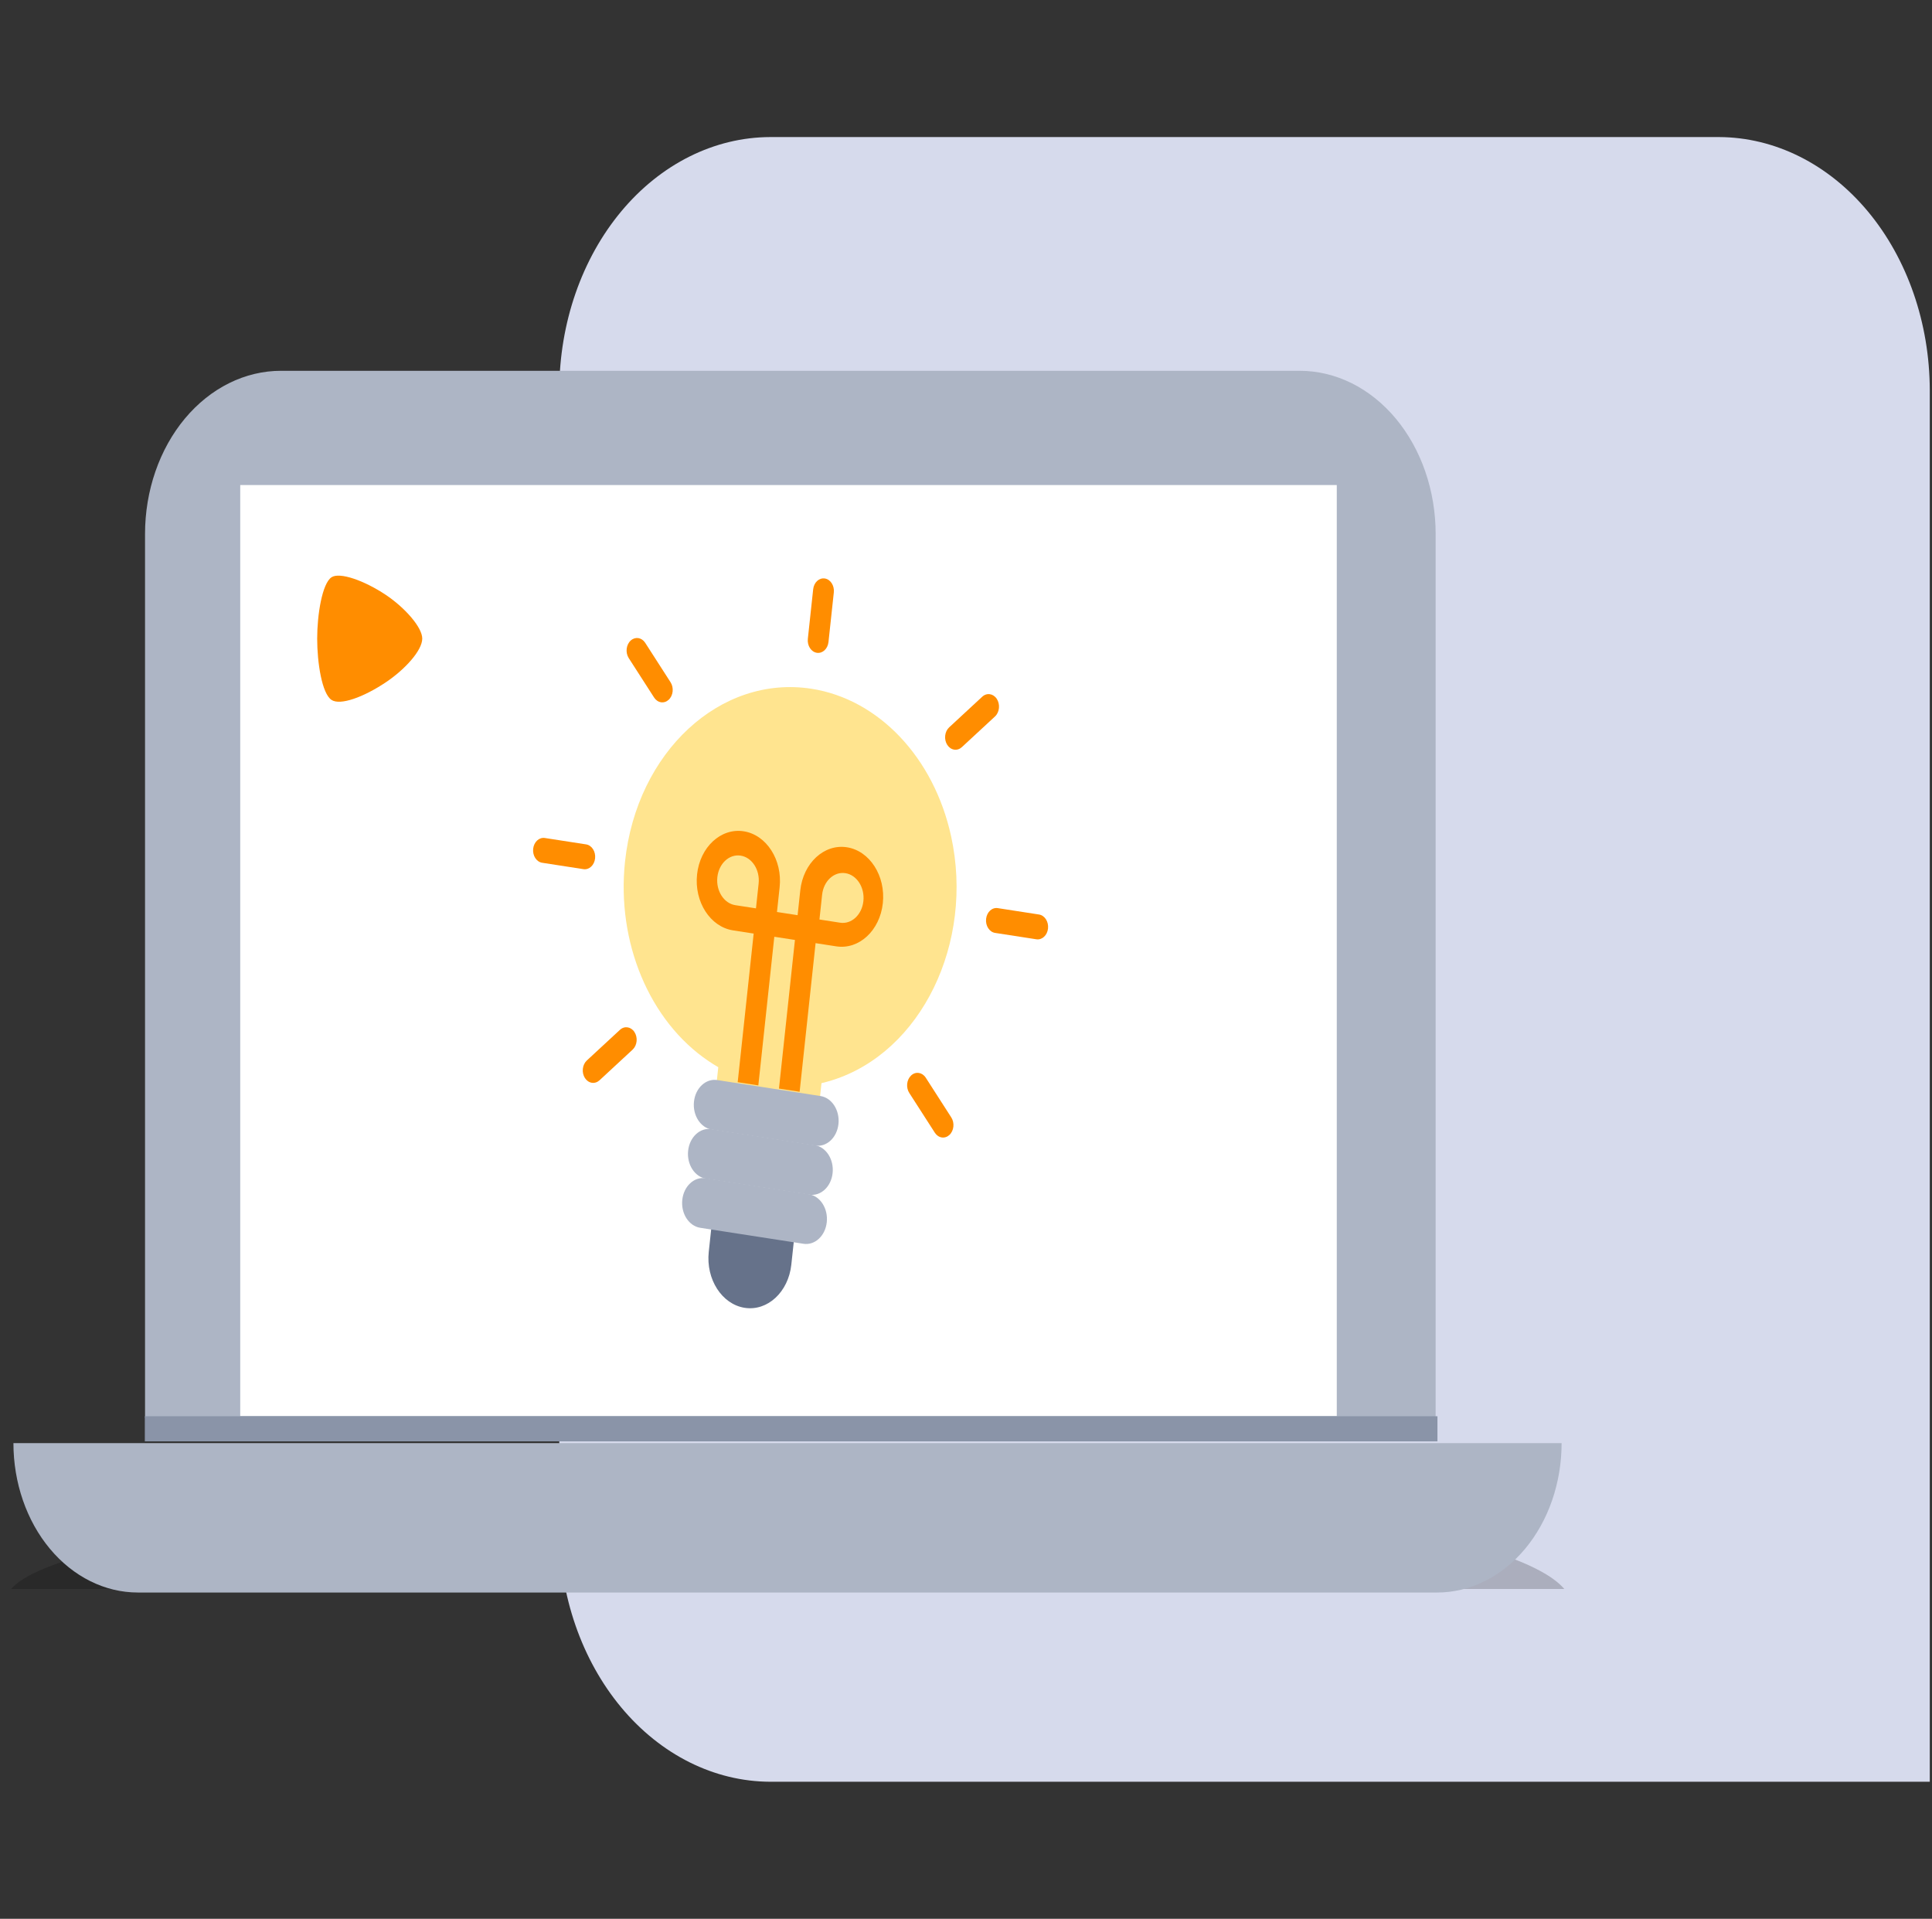
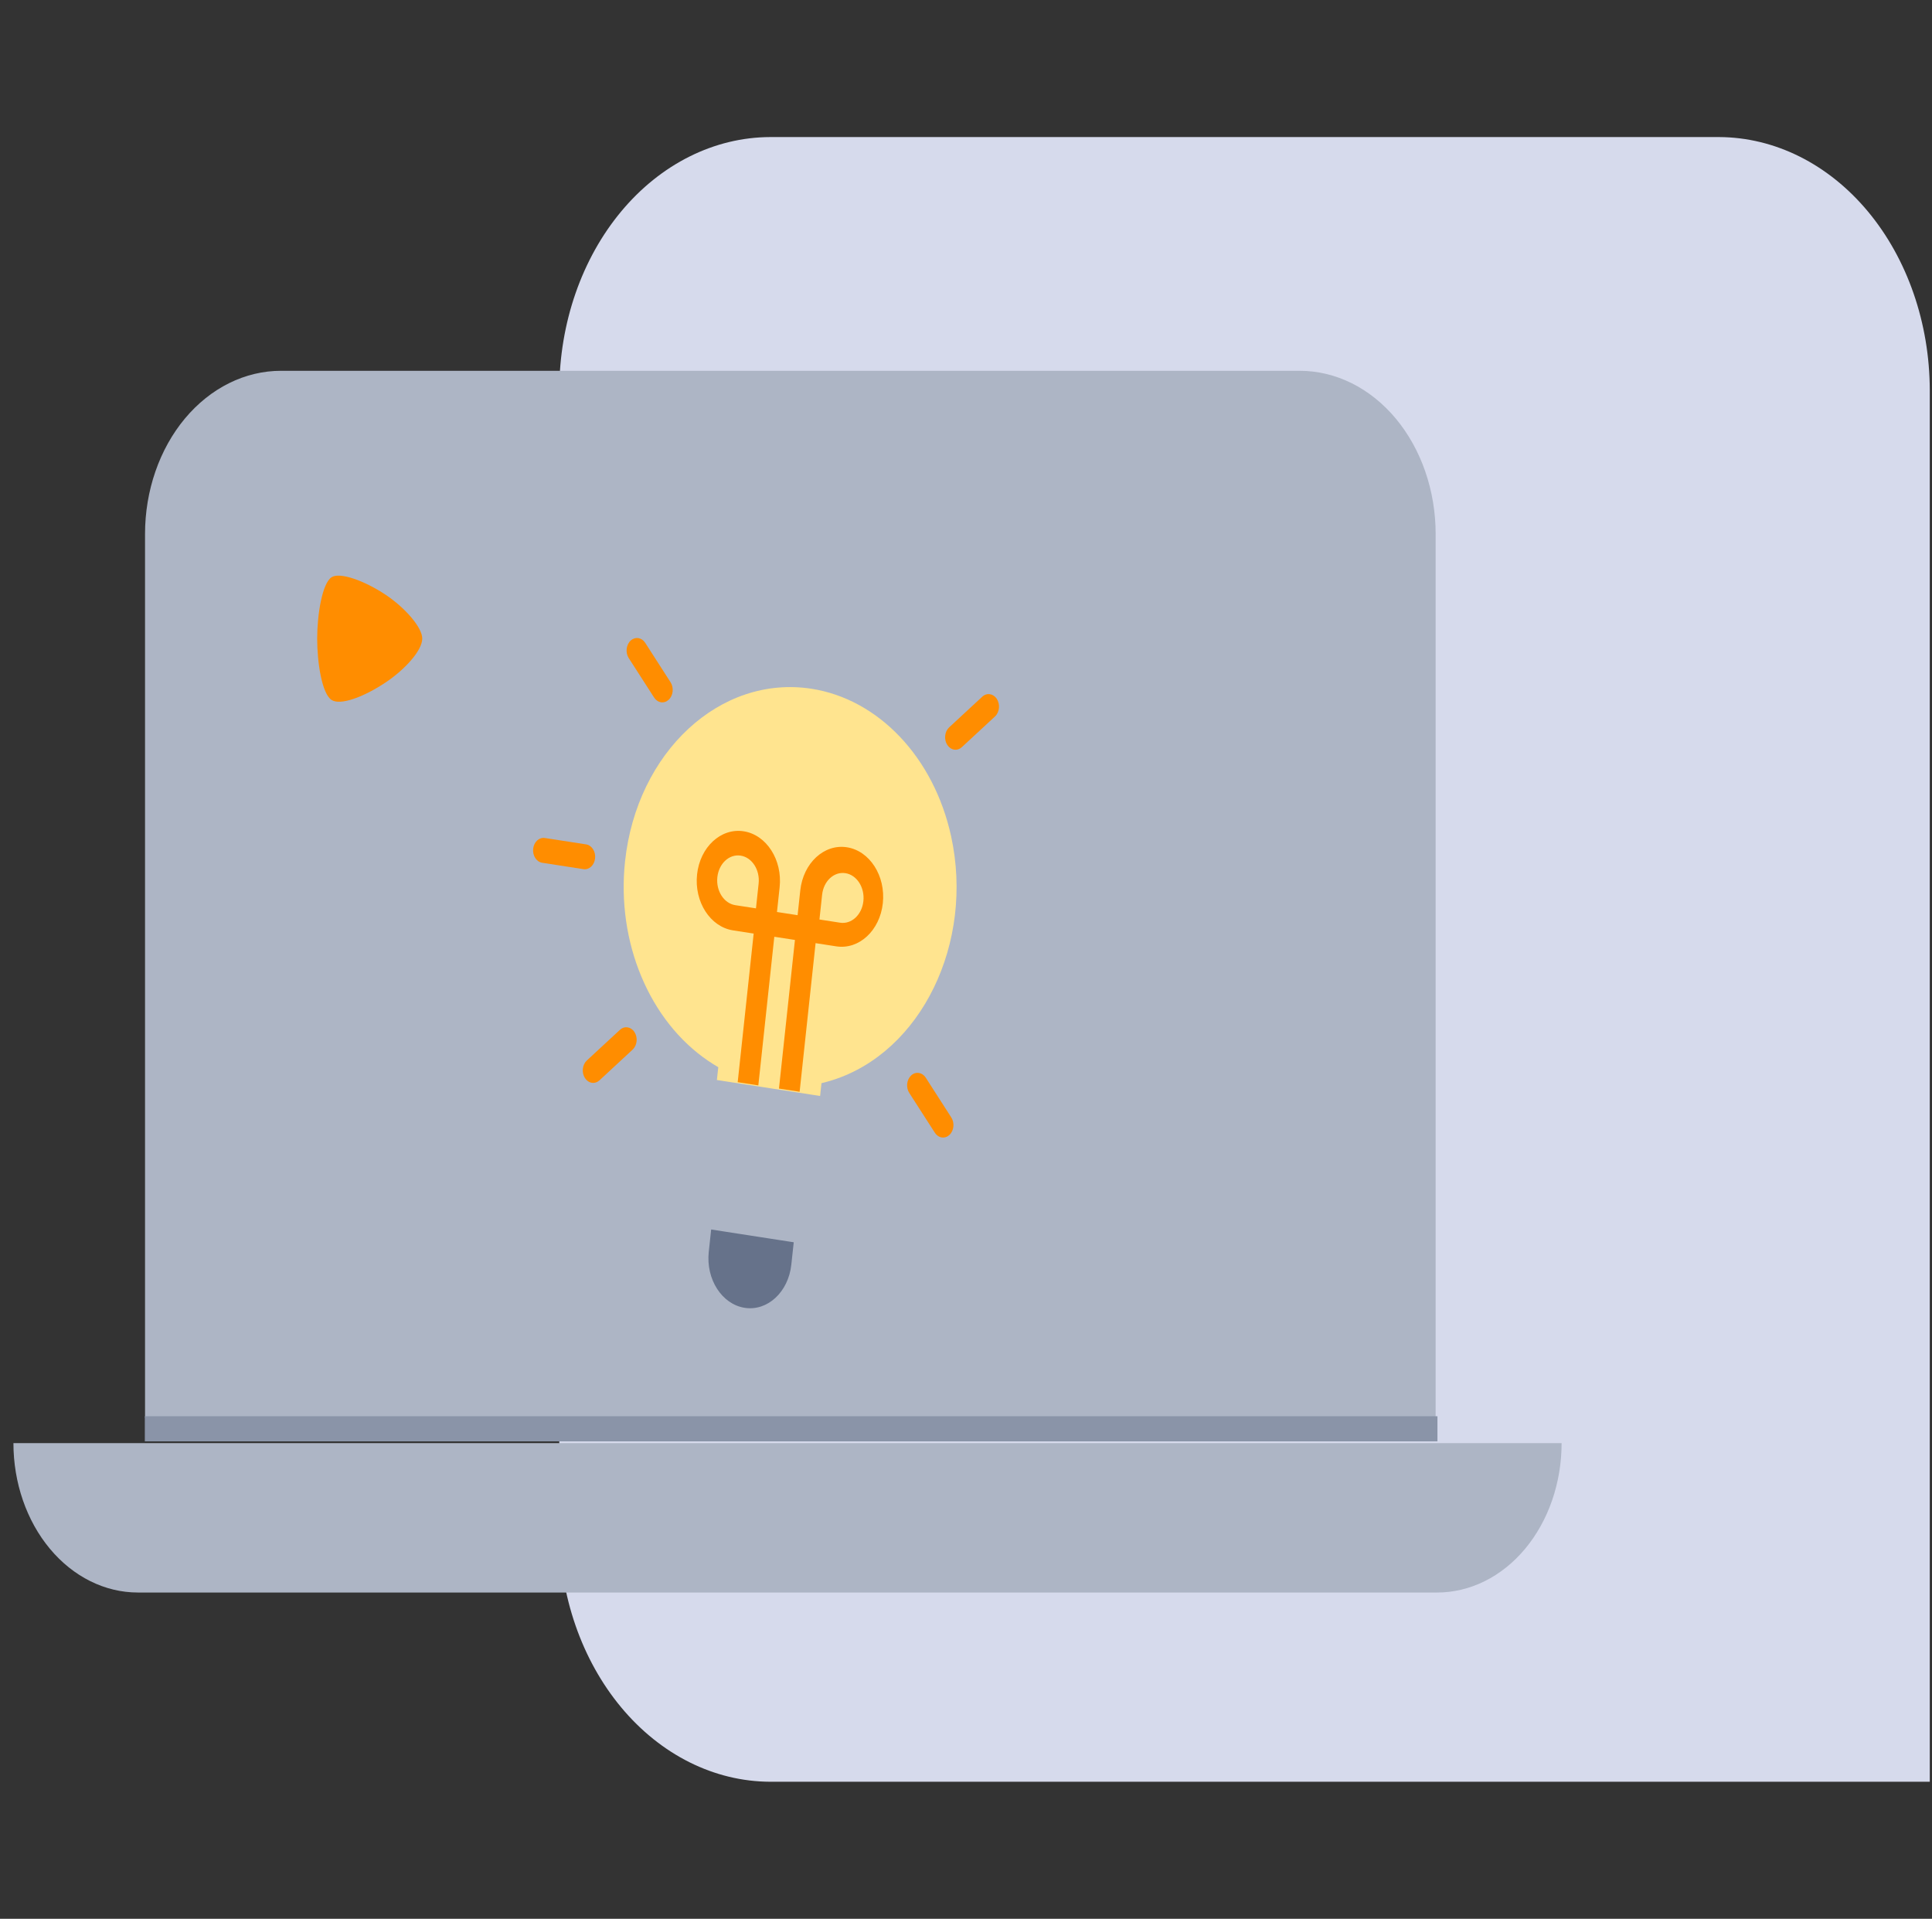
<svg xmlns="http://www.w3.org/2000/svg" width="145" height="144" viewBox="0 0 145 144" fill="none">
  <rect x="0" y="0" width="145" height="144" fill="#333333" stroke="none" />
  <path d="M144.833 133.714V29.275C144.821 24.243 143.15 19.422 140.185 15.864C137.22 12.306 133.202 10.3 129.009 10.286H57.801C53.608 10.3 49.59 12.306 46.625 15.864C43.66 19.422 41.989 24.243 41.976 29.275V114.725C41.989 119.757 43.66 124.578 46.625 128.136C49.59 131.694 53.608 133.699 57.801 133.714H144.833Z" fill="#D6DAEC" />
-   <path fill-rule="evenodd" clip-rule="evenodd" d="M117.405 119.248C113.722 114.885 90.802 111.538 63.05 111.538C35.297 111.538 4.511 114.898 0.833 119.248H117.405Z" fill="black" fill-opacity="0.2" />
  <path fill-rule="evenodd" clip-rule="evenodd" d="M107.841 119.513H10.352C7.874 119.513 5.497 118.332 3.745 116.229C1.992 114.126 1.008 111.274 1.008 108.3H117.201C117.201 109.774 116.959 111.234 116.488 112.596C116.018 113.957 115.328 115.194 114.459 116.236C113.589 117.277 112.557 118.103 111.422 118.665C110.286 119.227 109.069 119.516 107.841 119.513Z" fill="#ADB5C5" />
  <path fill-rule="evenodd" clip-rule="evenodd" d="M97.535 27.827H21.097C19.757 27.826 18.429 28.142 17.191 28.756C15.952 29.371 14.826 30.273 13.878 31.409C12.93 32.546 12.178 33.896 11.664 35.382C11.15 36.867 10.886 38.46 10.885 40.068V106.394H107.748V40.068C107.747 38.46 107.482 36.867 106.968 35.382C106.455 33.896 105.702 32.546 104.754 31.409C103.806 30.273 102.68 29.371 101.442 28.756C100.203 28.142 98.876 27.826 97.535 27.827Z" fill="#ADB5C5" />
-   <path fill-rule="evenodd" clip-rule="evenodd" d="M18.03 106.269H100.327V36.401H18.03V106.269Z" fill="white" />
  <path fill-rule="evenodd" clip-rule="evenodd" d="M71.382 62.755C70.09 56.849 65.944 52.471 60.898 51.688C54.053 50.632 47.79 56.434 46.91 64.648C46.261 70.704 48.737 76.628 53.17 79.625C53.412 79.79 53.658 79.944 53.908 80.088L53.728 81.762L57.601 82.362L61.474 82.961L61.654 81.287C61.926 81.223 62.196 81.149 62.465 81.064C69.141 78.963 73.132 70.766 71.382 62.755Z" fill="#FFE48F" />
  <path fill-rule="evenodd" clip-rule="evenodd" d="M53.193 93.951C52.972 96.004 54.181 97.883 55.892 98.148C57.603 98.413 59.169 96.963 59.39 94.91L59.59 93.051L53.393 92.092L53.193 93.951Z" fill="#66728A" />
  <path fill-rule="evenodd" clip-rule="evenodd" d="M51.645 86.358C51.535 87.385 52.139 88.324 52.994 88.457L60.74 89.656C61.596 89.788 62.379 89.063 62.489 88.037C62.6 87.01 61.996 86.07 61.14 85.938L53.394 84.739C52.538 84.606 51.755 85.332 51.645 86.358Z" fill="#ADB5C5" />
  <path fill-rule="evenodd" clip-rule="evenodd" d="M51.207 90.043C51.096 91.069 51.7 92.009 52.556 92.142L60.302 93.341C61.157 93.473 61.94 92.748 62.051 91.721C62.161 90.694 61.557 89.755 60.701 89.622L52.956 88.423C52.1 88.291 51.317 89.016 51.207 90.043Z" fill="#ADB5C5" />
  <path fill-rule="evenodd" clip-rule="evenodd" d="M52.084 82.674C51.973 83.7 52.578 84.64 53.433 84.773L61.179 85.972C62.035 86.104 62.818 85.379 62.928 84.353C63.038 83.326 62.434 82.386 61.579 82.253L53.833 81.055C52.977 80.922 52.194 81.647 52.084 82.674Z" fill="#ADB5C5" />
  <path fill-rule="evenodd" clip-rule="evenodd" d="M63.05 69.245L61.501 69.005L61.701 67.147C61.811 66.12 62.594 65.395 63.45 65.528C64.305 65.66 64.909 66.599 64.799 67.626C64.689 68.653 63.906 69.378 63.05 69.245ZM53.838 65.831C53.949 64.804 54.732 64.079 55.587 64.212C56.443 64.344 57.047 65.284 56.936 66.311L56.737 68.169L55.188 67.93C54.332 67.797 53.728 66.858 53.838 65.831ZM63.56 63.584C61.849 63.319 60.283 64.769 60.062 66.822L59.862 68.681L58.313 68.442L58.513 66.583C58.733 64.529 57.525 62.65 55.814 62.385C54.102 62.12 52.537 63.57 52.316 65.624C52.095 67.677 53.303 69.556 55.015 69.821L56.564 70.061L55.365 81.215L56.914 81.455L58.113 70.3L59.662 70.54L58.463 81.694L60.013 81.934L61.211 70.78L62.761 71.02C64.472 71.285 66.038 69.835 66.258 67.782C66.479 65.728 65.271 63.849 63.56 63.584Z" fill="#FF8D00" />
-   <path fill-rule="evenodd" clip-rule="evenodd" d="M61.305 48.99C60.877 48.924 60.575 48.455 60.63 47.941L61.03 44.223C61.085 43.709 61.477 43.347 61.904 43.413C62.333 43.48 62.634 43.95 62.579 44.462L62.179 48.181C62.124 48.694 61.733 49.056 61.305 48.99Z" fill="#FF8D00" />
  <path fill-rule="evenodd" clip-rule="evenodd" d="M49.608 52.702C49.403 52.67 49.216 52.542 49.09 52.345L47.181 49.377C46.924 48.961 46.995 48.374 47.342 48.065C47.679 47.764 48.155 47.837 48.418 48.232L50.326 51.2C50.59 51.611 50.526 52.199 50.185 52.515C50.021 52.666 49.814 52.734 49.608 52.702Z" fill="#FF8D00" />
  <path fill-rule="evenodd" clip-rule="evenodd" d="M43.788 65.227L40.69 64.747C40.262 64.681 39.96 64.212 40.015 63.698C40.071 63.185 40.462 62.822 40.89 62.888L43.988 63.368C44.416 63.434 44.718 63.904 44.663 64.417C44.607 64.931 44.216 65.293 43.788 65.227Z" fill="#FF8D00" />
  <path fill-rule="evenodd" clip-rule="evenodd" d="M44.418 81.258C43.99 81.192 43.688 80.722 43.744 80.209C43.77 79.963 43.877 79.739 44.041 79.587L46.515 77.297C46.852 76.973 47.343 77.039 47.612 77.443C47.882 77.848 47.827 78.437 47.49 78.76C47.483 78.767 47.476 78.774 47.469 78.78L44.995 81.071C44.831 81.222 44.623 81.29 44.418 81.258Z" fill="#FF8D00" />
  <path fill-rule="evenodd" clip-rule="evenodd" d="M70.678 85.361C70.473 85.329 70.287 85.201 70.16 85.004L68.251 82.035C67.982 81.631 68.037 81.041 68.374 80.718C68.71 80.395 69.202 80.46 69.471 80.865C69.477 80.873 69.482 80.882 69.488 80.89L71.396 83.859C71.66 84.269 71.596 84.858 71.255 85.174C71.091 85.325 70.884 85.393 70.678 85.361Z" fill="#FF8D00" />
-   <path fill-rule="evenodd" clip-rule="evenodd" d="M77.781 70.49L74.683 70.011C74.255 69.944 73.953 69.475 74.008 68.961C74.063 68.448 74.455 68.085 74.882 68.151L77.981 68.631C78.408 68.698 78.711 69.168 78.656 69.681C78.6 70.194 78.209 70.556 77.781 70.49Z" fill="#FF8D00" />
  <path fill-rule="evenodd" clip-rule="evenodd" d="M71.612 56.257C71.184 56.191 70.882 55.721 70.938 55.208C70.964 54.961 71.071 54.738 71.235 54.586L73.709 52.295C74.046 51.973 74.537 52.038 74.807 52.442C75.076 52.847 75.022 53.436 74.684 53.76C74.677 53.766 74.67 53.773 74.663 53.78L72.189 56.07C72.025 56.222 71.818 56.289 71.612 56.257Z" fill="#FF8D00" />
  <path fill-rule="evenodd" clip-rule="evenodd" d="M10.869 108.169H107.883V106.284H10.869V108.169Z" fill="#8A94A8" />
  <path fill-rule="evenodd" clip-rule="evenodd" d="M31.691 47.924C31.691 47.068 30.367 45.588 28.958 44.645C27.335 43.562 25.487 42.915 24.879 43.323C24.184 43.786 23.805 46.111 23.805 47.924C23.805 49.737 24.161 52.044 24.879 52.525C25.529 52.962 27.294 52.319 28.958 51.203C30.388 50.246 31.688 48.82 31.691 47.924Z" fill="#FF8D00" />
</svg>